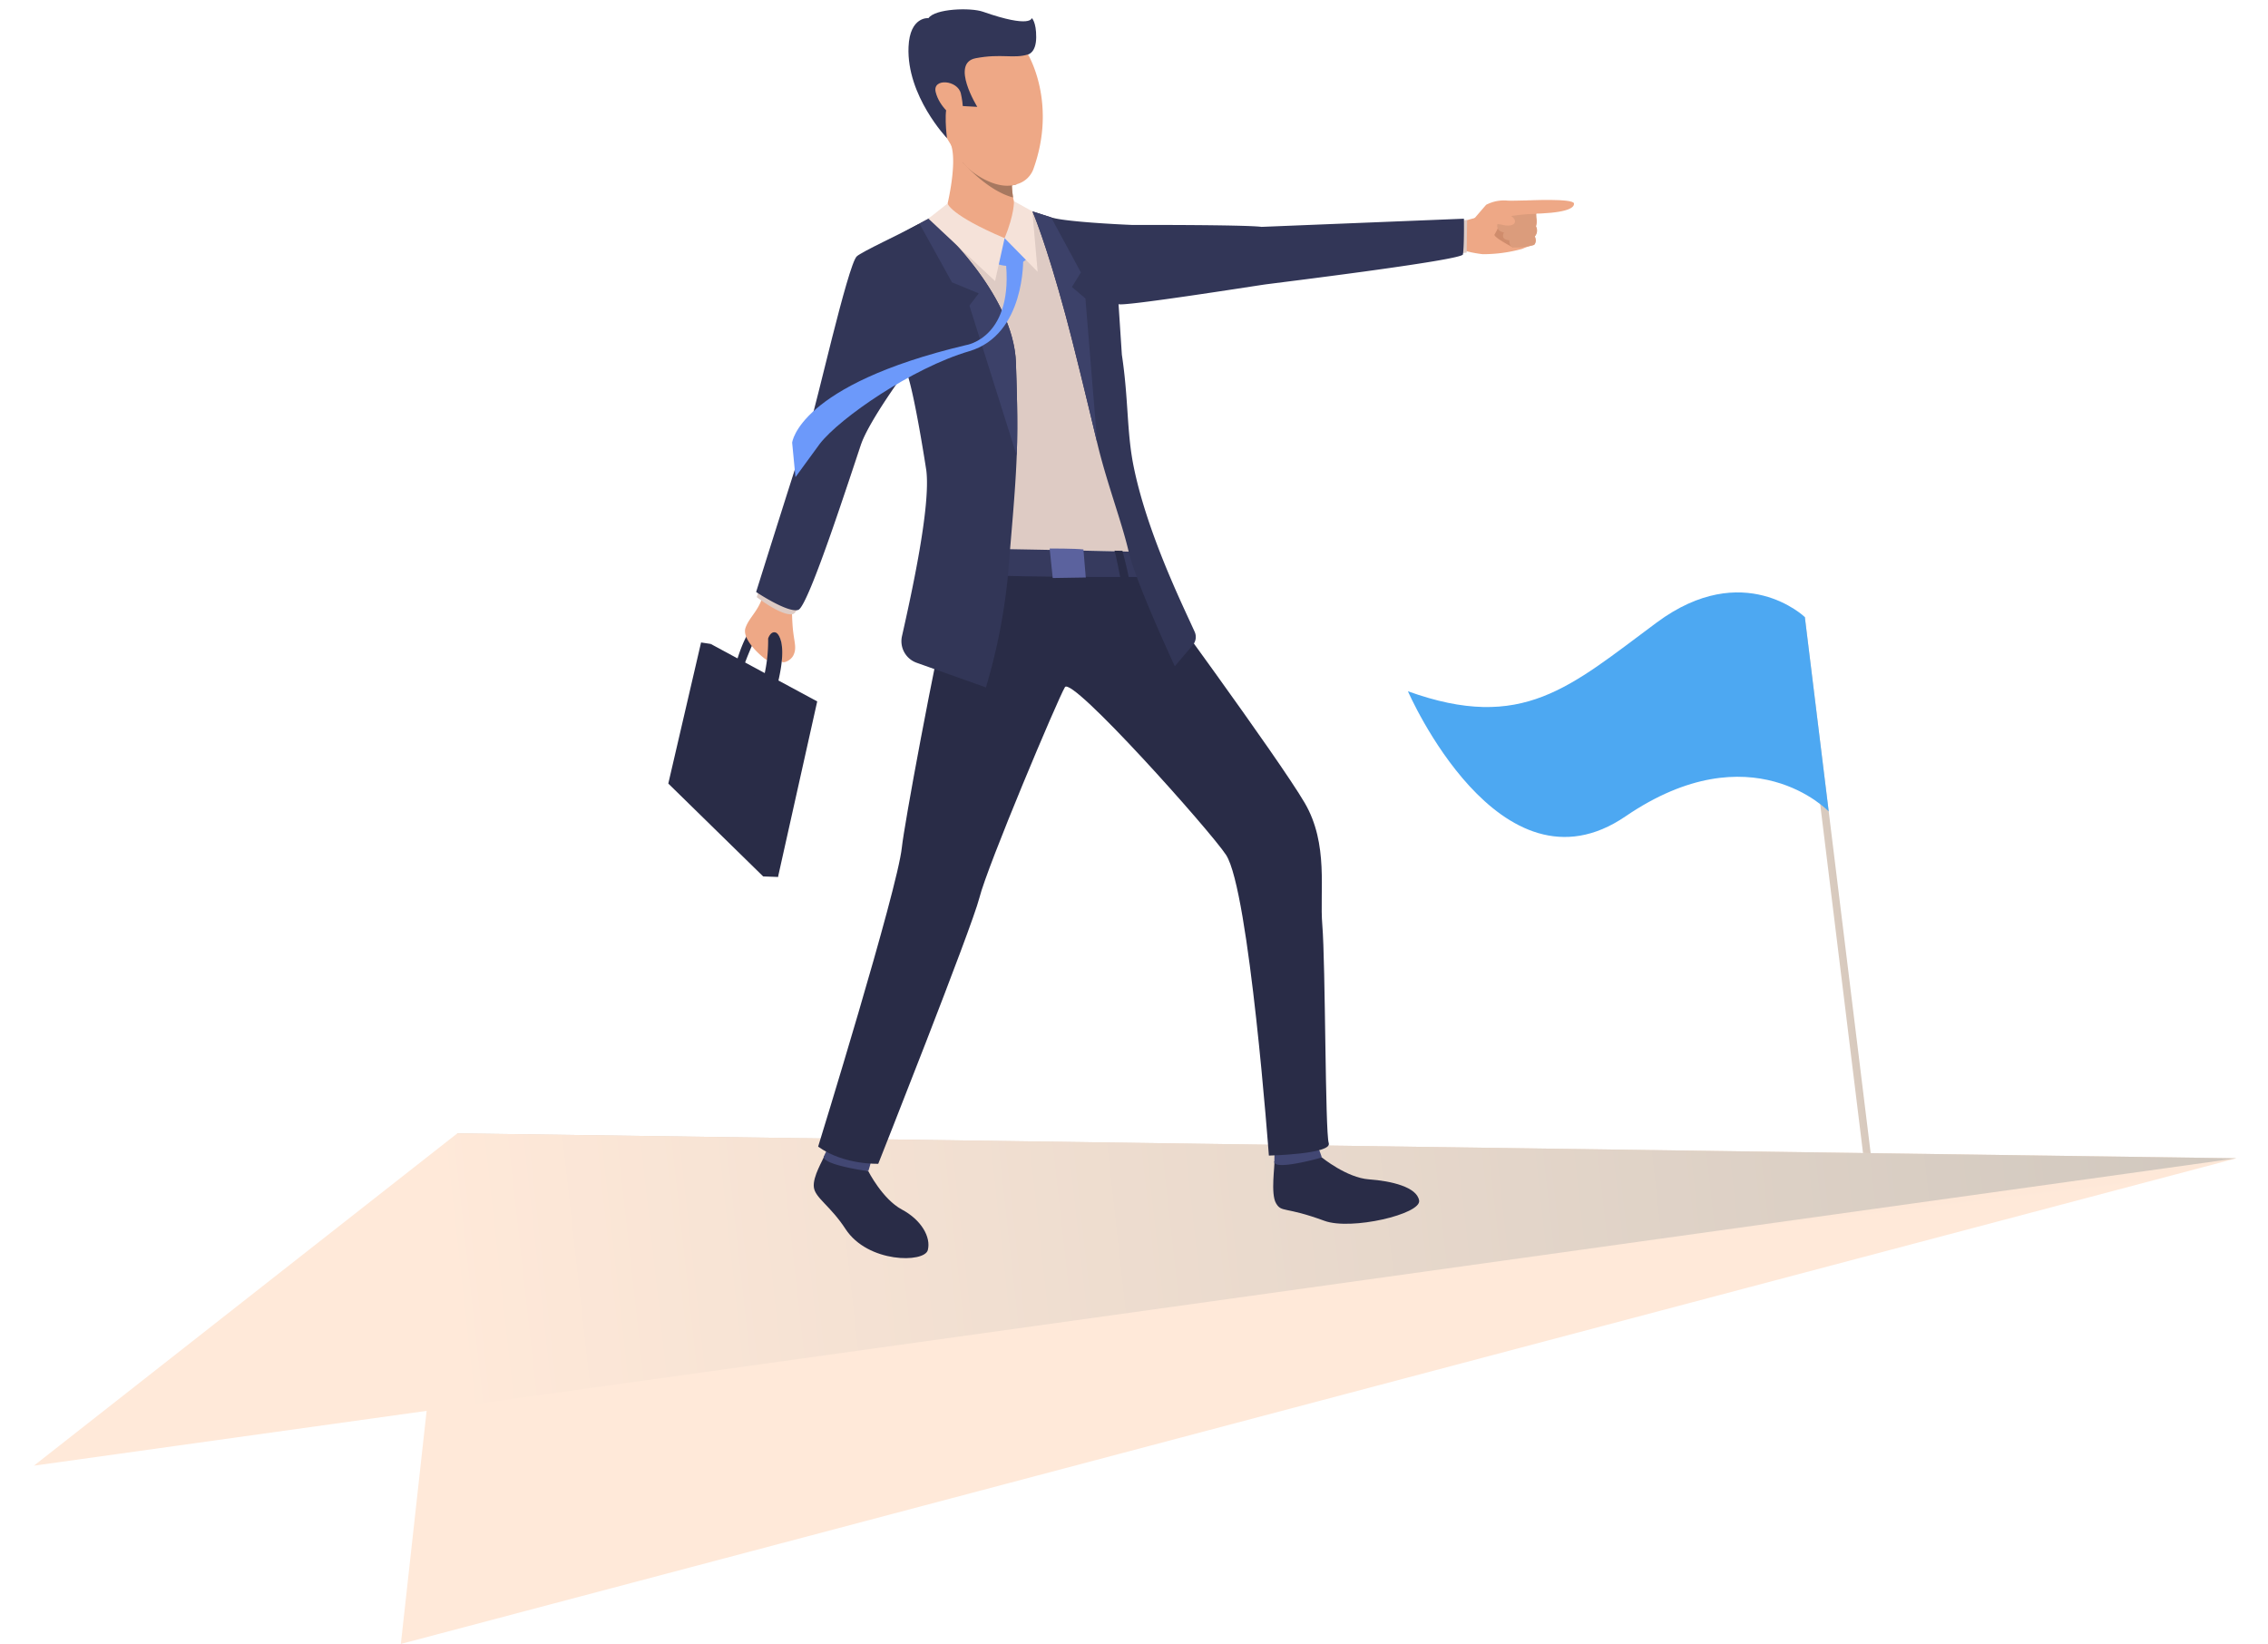
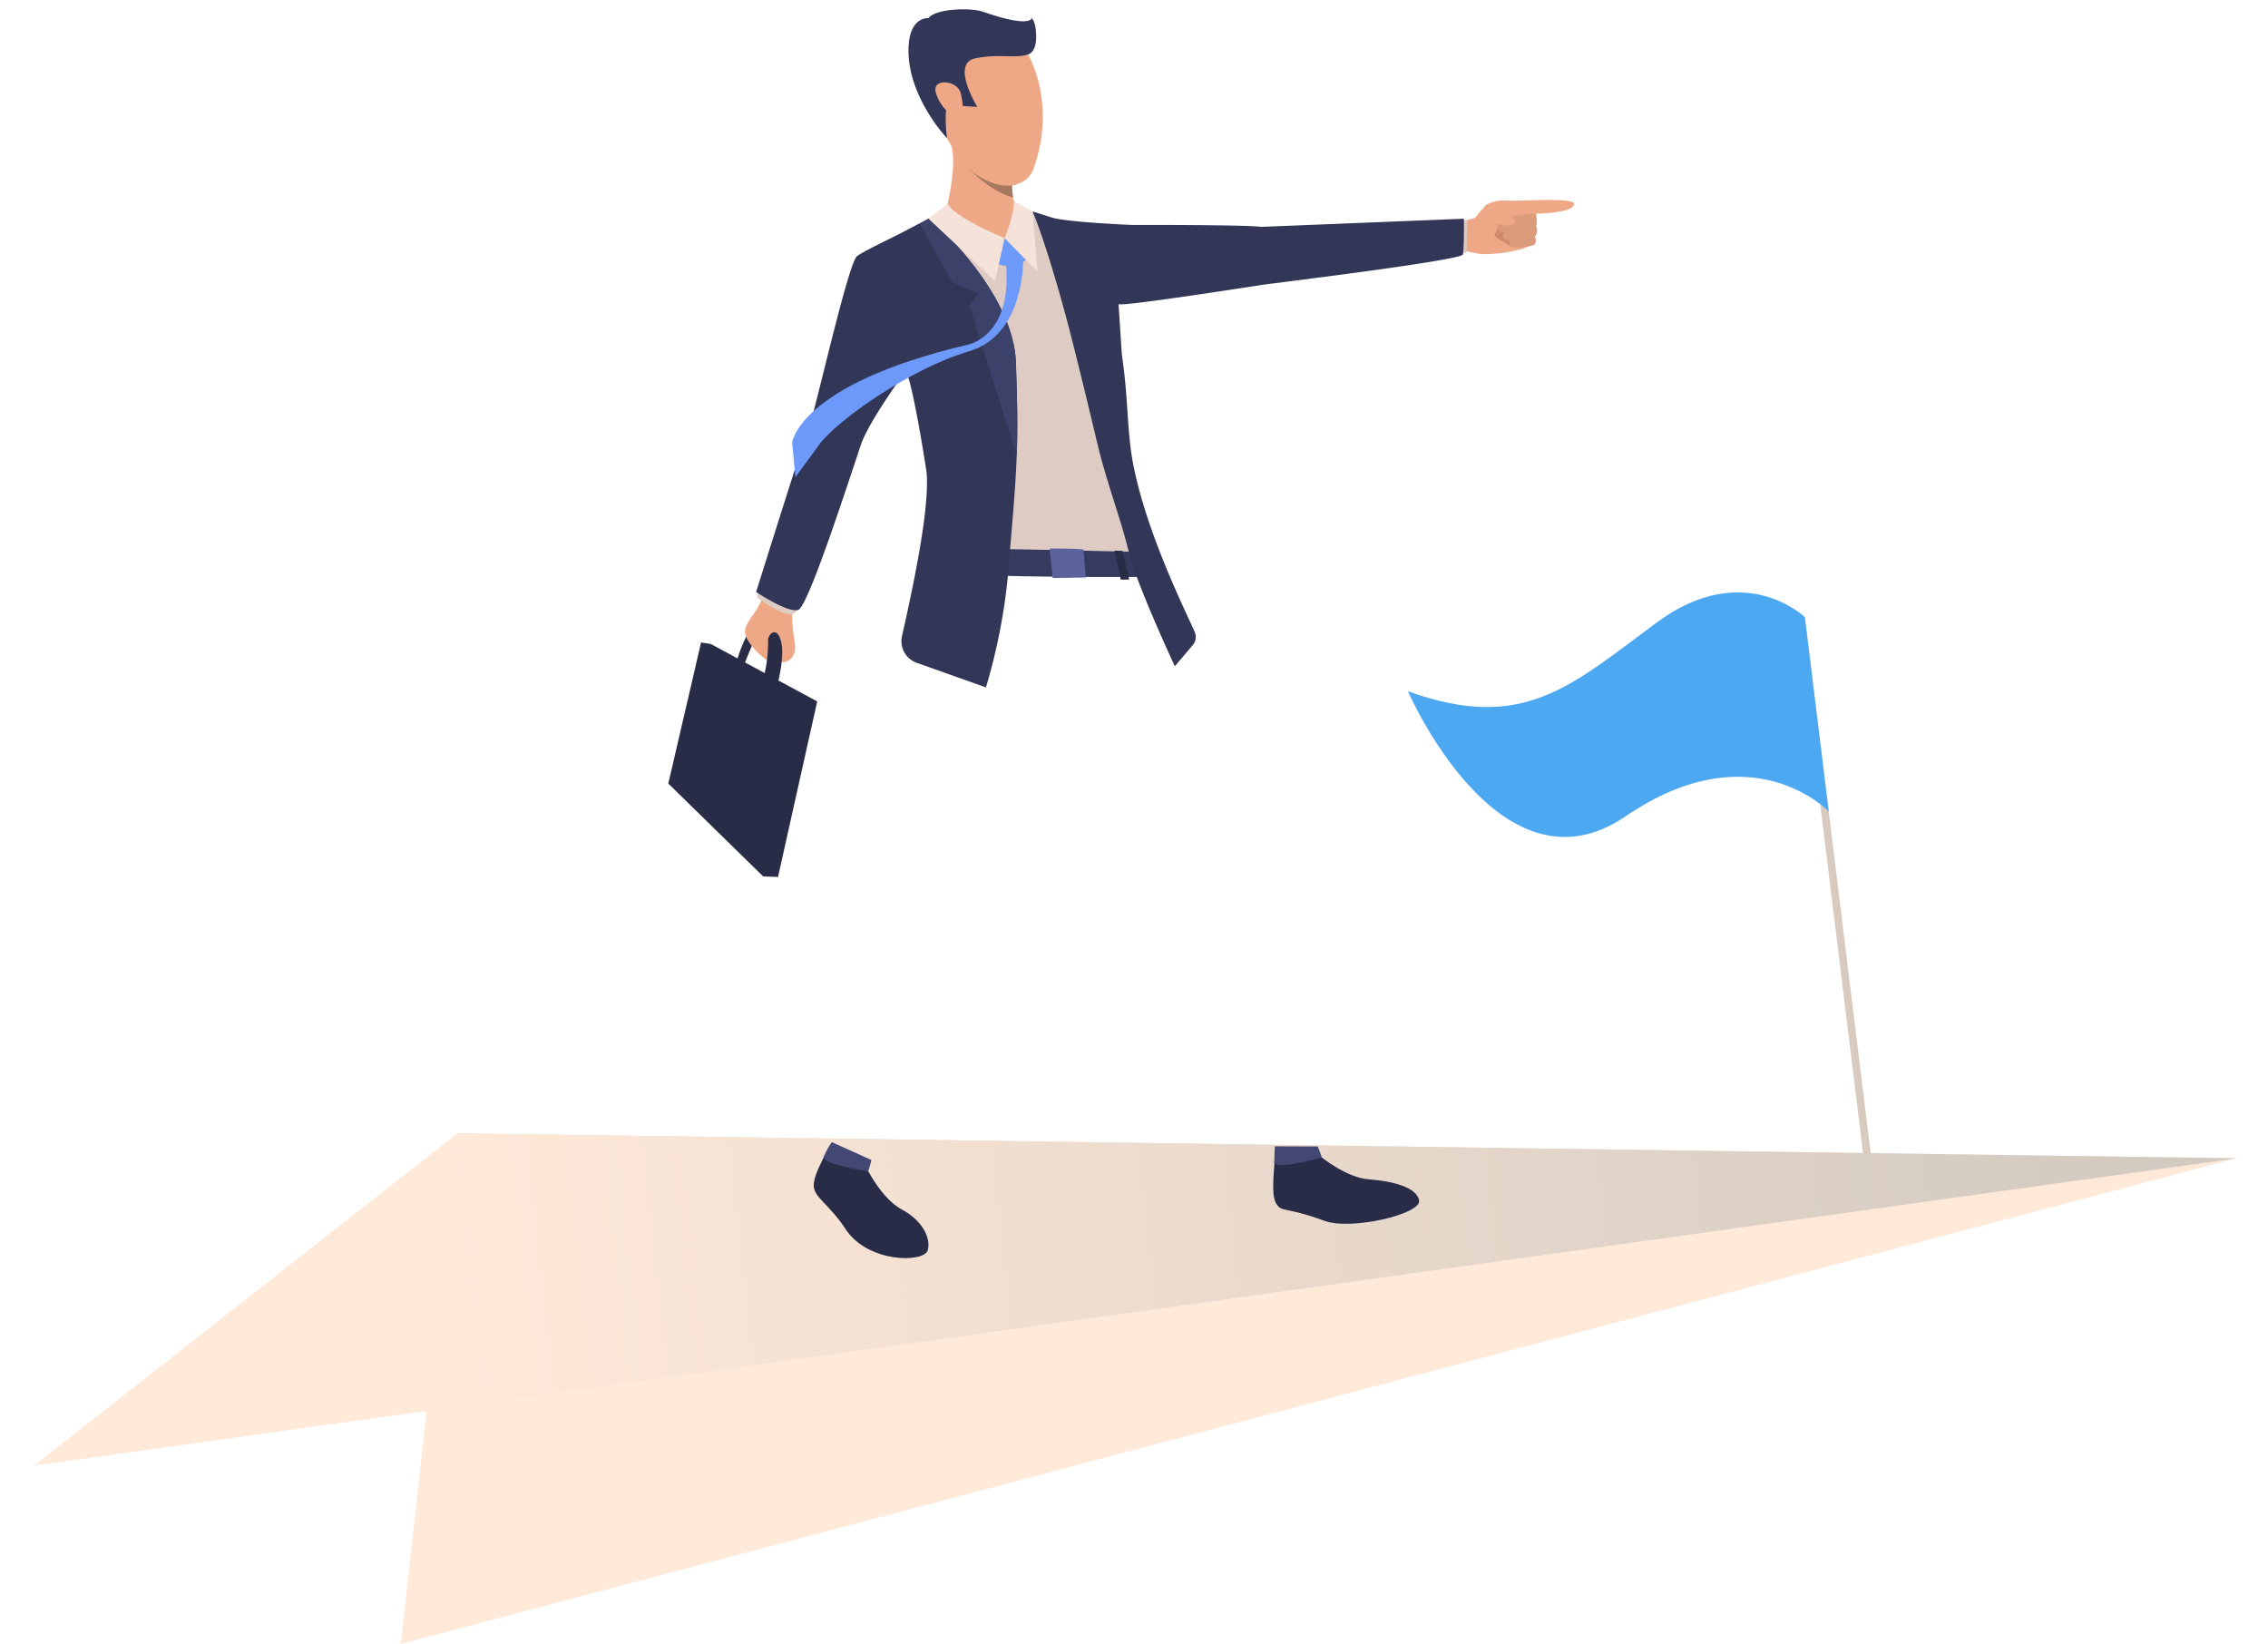
<svg xmlns="http://www.w3.org/2000/svg" xmlns:xlink="http://www.w3.org/1999/xlink" width="360.394" height="261.204" viewBox="0 0 360.394 261.204">
  <defs>
    <linearGradient id="linear-gradient" x1="-12.94" y1="0.651" x2="16.163" y2="0.324" gradientUnits="objectBoundingBox">
      <stop offset="0" stop-color="#ffe9d9" />
      <stop offset="1" stop-color="#aba69f" />
    </linearGradient>
    <linearGradient id="linear-gradient-2" x1="0.718" y1="0.508" x2="0.722" y2="-0.86" xlink:href="#linear-gradient" />
    <linearGradient id="linear-gradient-3" x1="0.187" y1="-1.432" x2="1.175" y2="-1.432" gradientUnits="objectBoundingBox">
      <stop offset="0" stop-color="#ffe9d9" />
      <stop offset="1" stop-color="#c7c1b9" />
    </linearGradient>
  </defs>
  <g id="Group_215" data-name="Group 215" transform="translate(226.773 -409.323) rotate(-7)">
    <g id="Group_214" data-name="Group 214" transform="translate(-298 398.624)">
      <g id="Group_165" data-name="Group 165" transform="translate(231.708 106.961)">
        <rect id="Rectangle_56" data-name="Rectangle 56" width="1.204" height="87.522" transform="translate(62.832 5.318)" fill="url(#linear-gradient)" />
        <path id="Path_600" data-name="Path 600" d="M2451.76,610.32s-8.518-10.481-23.461-2.014-23.284,14.766-40.575,6.029c0,0,10.346,35.071,31.9,23.938s32.137,3.166,32.137,3.166Z" transform="translate(-2387.725 -605.003)" fill="#4da8f2" />
      </g>
      <g id="Group_166" data-name="Group 166" transform="translate(0 167.604)">
        <path id="Path_601" data-name="Path 601" d="M2018.747,871.859,1719.823,912.9l18.79-79.427Z" transform="translate(-1665.4 -833.472)" fill="url(#linear-gradient-2)" />
        <path id="Path_602" data-name="Path 602" d="M1588,833.472l280.134,38.387-353.348,5.82Z" transform="translate(-1514.787 -833.472)" fill="url(#linear-gradient-3)" />
      </g>
      <g id="Group_213" data-name="Group 213" transform="translate(113.266)">
        <g id="Group_168" data-name="Group 168" transform="translate(134.348 42.85)">
          <g id="Group_167" data-name="Group 167">
            <path id="Path_603" data-name="Path 603" d="M2467.364,418.031s-3.387-.769-4.2-1.832,1.777-3.757,1.777-3.757l2.5-.372Z" transform="translate(-2463.007 -412.07)" fill="#eea886" />
          </g>
        </g>
        <g id="Group_170" data-name="Group 170" transform="translate(137.005 40.735)">
          <g id="Group_169" data-name="Group 169">
            <path id="Path_604" data-name="Path 604" d="M2472.585,407.663s2.458-2.251,2.843-2.583a6.036,6.036,0,0,1,3.519-.24c1.574.237,3.811.328,3.975.558a1.358,1.358,0,0,1,.42,1.083,2.753,2.753,0,0,1-.387,1.341,1.675,1.675,0,0,1-.114,1.613,1.458,1.458,0,0,1-.386,1.576,1.221,1.221,0,0,1-.256,1.322,11.066,11.066,0,0,0-1.92.385,23.28,23.28,0,0,1-6.34.078S2471.324,411.605,2472.585,407.663Z" transform="translate(-2472.241 -404.72)" fill="#eea886" />
          </g>
        </g>
        <g id="Group_172" data-name="Group 172" transform="translate(140.924 44.062)">
          <g id="Group_171" data-name="Group 171">
            <path id="Path_605" data-name="Path 605" d="M2487,416.281a8.2,8.2,0,0,1-1.105,1.853c-.412.329,2.653,2.428,2.653,2.428S2488.831,417.173,2487,416.281Z" transform="translate(-2485.858 -416.281)" fill="#cf8c6c" />
          </g>
        </g>
        <g id="Group_174" data-name="Group 174" transform="translate(141.528 41.376)">
          <g id="Group_173" data-name="Group 173">
            <path id="Path_606" data-name="Path 606" d="M2493.664,406.953s-4.147.233-4.192.906a1.054,1.054,0,0,0,.346.947l-1.664.87s-.776,1.2.756,1.693c0,0-.84,1.043.7,1.345,0,0-.235.9.439,1.2a10.413,10.413,0,0,0,3.349,0s.577-.308.3-1.323a1.408,1.408,0,0,0,.379-1.562,8.232,8.232,0,0,0,.026-4.08S2493.838,406.942,2493.664,406.953Z" transform="translate(-2487.958 -406.948)" fill="#db9c7c" />
          </g>
        </g>
        <g id="Group_176" data-name="Group 176" transform="translate(139.189 41.073)">
          <g id="Group_175" data-name="Group 175">
            <path id="Path_607" data-name="Path 607" d="M2480.963,405.9a14.108,14.108,0,0,1,3.752,2.411c.259.284.459.606.292.954s-.88.549-2.035.106a10.419,10.419,0,0,0-2.849-.487S2479.07,408.077,2480.963,405.9Z" transform="translate(-2479.831 -405.896)" fill="#eea886" />
          </g>
        </g>
        <g id="Group_177" data-name="Group 177" transform="translate(142.736 41.326)">
          <path id="Path_608" data-name="Path 608" d="M2497.327,408.9a36.538,36.538,0,0,0-4.908-.073c-.4.214-.309-1.434.049-1.592a32.194,32.194,0,0,1,4.479-.461A1.4,1.4,0,0,1,2497.327,408.9Z" transform="translate(-2492.155 -406.773)" fill="#eea886" />
        </g>
        <g id="Group_178" data-name="Group 178" transform="translate(134.245 43.022)">
          <path id="Path_609" data-name="Path 609" d="M2464.367,412.667l.939.109-.7,5.12h-1.955Z" transform="translate(-2462.649 -412.667)" fill="#decbc4" />
        </g>
        <g id="Group_179" data-name="Group 179" transform="translate(144.29 41.188)">
          <path id="Path_610" data-name="Path 610" d="M2499.992,406.3s7.353.534,7.35,1.387c0,.82-1.717,1.394-7.352.759C2494.512,407.826,2499.992,406.3,2499.992,406.3Z" transform="translate(-2497.556 -406.296)" fill="#eea886" />
        </g>
        <g id="Group_180" data-name="Group 180" transform="translate(87.517 187.678)">
          <path id="Path_611" data-name="Path 611" d="M2308.593,915.782s3.53,3.69,7.014,4.373,7.408,2.128,7.5,4.308-11.3,3.436-15.332,1.367c-6.012-3.089-6.58-2.08-7.289-3.7s.589-6.053.529-6.573C2300.947,914.916,2308.593,915.782,2308.593,915.782Z" transform="translate(-2300.279 -915.321)" fill="#292c47" />
        </g>
        <g id="Group_181" data-name="Group 181" transform="translate(88.255 185.482)">
          <path id="Path_612" data-name="Path 612" d="M2309.977,908.541a15.8,15.8,0,0,1,.443,1.806c-.066.04-7.76,1.213-7.573-.224.151-1.165.381-2.434.381-2.434Z" transform="translate(-2302.843 -907.69)" fill="#424773" />
        </g>
        <g id="Group_182" data-name="Group 182" transform="translate(15.138 178.257)">
          <path id="Path_613" data-name="Path 613" d="M2057.674,885.849s1.7,4.7,4.552,6.7,4.087,4.9,3.311,6.895-9.721.911-12.572-4.909c-1.951-3.984-4.194-5.479-4.187-7.211s2.049-4.18,2.2-4.669C2051.167,882.044,2057.674,885.849,2057.674,885.849Z" transform="translate(-2048.777 -882.584)" fill="#292c47" />
        </g>
        <g id="Group_183" data-name="Group 183" transform="translate(17.298 176.246)">
          <path id="Path_614" data-name="Path 614" d="M2063.724,879.168a17.284,17.284,0,0,1-.705,1.7c-.074.01-7.35-1.94-6.7-3.2a11.558,11.558,0,0,1,1.517-2.076Z" transform="translate(-2056.281 -875.597)" fill="#424773" />
        </g>
        <g id="Group_185" data-name="Group 185" transform="translate(13.166 93.357)">
          <g id="Group_184" data-name="Group 184">
            <path id="Path_615" data-name="Path 615" d="M2041.924,592.754s2.036-4.831,3.614-5.134.282.956.282.956-2,3.32-2.679,4.713A7.88,7.88,0,0,1,2041.924,592.754Z" transform="translate(-2041.924 -587.573)" fill="#292c47" />
          </g>
        </g>
        <g id="Group_187" data-name="Group 187" transform="translate(15.028 84.939)">
          <g id="Group_186" data-name="Group 186">
            <path id="Path_616" data-name="Path 616" d="M2056.516,562.958a38.437,38.437,0,0,0-.5,4.71c-.086,2.369.291,3.268-.411,4.394-.53.85-1.819,1.172-1.977.783s.984-4.019-.507-4.529-1.129,4.6-1.9,3.959-3.513-3.709-2.658-5.44,2.679-2.554,3.549-5.284a6.16,6.16,0,0,1,1.914-3.23Z" transform="translate(-2048.396 -558.321)" fill="#eea886" />
          </g>
        </g>
        <g id="Group_189" data-name="Group 189" transform="translate(17.151 94.713)">
          <g id="Group_188" data-name="Group 188">
            <path id="Path_617" data-name="Path 617" d="M2058.569,592.406s1.8,1.206-.69,7.856l-2.108-1.168a24.441,24.441,0,0,0,1.4-5.936S2057.747,591.889,2058.569,592.406Z" transform="translate(-2055.771 -592.282)" fill="#292c47" />
          </g>
        </g>
        <g id="Group_191" data-name="Group 191" transform="translate(1.819 95.323)">
          <g id="Group_190" data-name="Group 190">
            <path id="Path_618" data-name="Path 618" d="M2025.754,605.533,2010.062,594.4l-7.564,21.5,13.675,16.555Z" transform="translate(-2002.497 -594.402)" fill="#292c47" />
          </g>
        </g>
        <g id="Group_192" data-name="Group 192" transform="translate(16.599 86.05)">
-           <path id="Path_619" data-name="Path 619" d="M2116.5,569.308s17.508,31.178,20.754,38.727c3.008,6.994.621,14.171.411,19.585-.24,6.2-3.572,32.72-3.208,34.527s-9.685.81-9.685.81,2.046-42.169-.929-48.241c-1.986-4.052-20.85-31.253-22.169-29.58S2086,611.788,2084.105,616.7c-1.779,4.6-21.1,39.985-21.1,39.985s-5.467-.455-9.15-3.872c0,0,17.482-38.94,19-45.571.775-3.373,8.181-27.06,13.674-42.338C2089.435,556.828,2116.5,569.308,2116.5,569.308Z" transform="translate(-2053.853 -562.183)" fill="#292c47" />
-         </g>
+           </g>
        <g id="Group_193" data-name="Group 193" transform="translate(17.562 31.37)">
          <path id="Path_620" data-name="Path 620" d="M2057.2,429.648s3.711,3.672,5.429,3.357,12.567-22.136,13.958-25.412,8.538-10.785,8.538-10.785l0,.015a.022.022,0,0,1,0,.012.124.124,0,0,1,0,.014c.191.7,2.818,10.451,2.91,15.135.1,4.86,1.367,13.852,1.367,13.852l1.5.21,24.891,3.5,2.231.313s1.264-1.669,1.072-5.446c-.12-2.4-.409-6.917-.289-11.1,0-.022,0-.043,0-.065,0-.053,0-.106,0-.159,0-.021,0-.041,0-.063.076-2.3-1.32-4.259-.891-5.915a22.733,22.733,0,0,0,.38-8.958l.152-9.109c.239.52,16.5-1.041,17.844-.547,1.372.5,24.176.993,25.61-.346a4.292,4.292,0,0,0,1.042-3.729l-26.045-1.788-14.655-3.383c-.206-.164-3.245-.027-5.021-.872-2.733-1.3-6.539-3.054-8.981-4.173-1.431-.656-2.4-1.1-2.4-1.1s-10.2-.977-10.992-.926a24.706,24.706,0,0,0-3.07,1.048c-3.462,1.314-8.706,3.491-9.771,4.255-1.558,1.117-12.052,23.99-12.972,25.611S2057.2,429.648,2057.2,429.648Z" transform="translate(-2057.201 -372.18)" fill="#decbc4" />
        </g>
        <g id="Group_194" data-name="Group 194" transform="translate(49.27 85.026)">
          <path id="Path_621" data-name="Path 621" d="M2196.5,562.646s.659.788.85,4.126c0,0-27.1-3.161-29.967-4.406,0,0-.111-3.678.5-3.742C2168.55,558.554,2196.5,562.646,2196.5,562.646Z" transform="translate(-2167.378 -558.623)" fill="#363a5e" />
        </g>
        <g id="Group_195" data-name="Group 195" transform="translate(55.283 20.748)">
          <path id="Path_622" data-name="Path 622" d="M2188.273,344.975c.084,4.252,8.319,6.578,8.319,6.578s3.445-4.317,2.622-4.731c-.323-.162-.454-.807-.495-1.53a14.885,14.885,0,0,1,.047-1.928c.024-.3.047-.494.047-.494s-1.176-1.241-2.673-2.72c-2.615-2.586-6.212-5.9-6.217-4.58a1.192,1.192,0,0,0,.03.25C2190.586,338.785,2188.273,344.975,2188.273,344.975Z" transform="translate(-2188.273 -335.271)" fill="#eea886" />
        </g>
        <g id="Group_196" data-name="Group 196" transform="translate(54.07 85.523)">
          <path id="Path_623" data-name="Path 623" d="M2185.953,560.507s-.592,3.729-.643,4.7l-1.253-.25s.345-3.946.549-4.607Z" transform="translate(-2184.057 -560.351)" fill="#5d676c" />
        </g>
        <g id="Group_197" data-name="Group 197" transform="translate(74.87 88.437)">
          <path id="Path_624" data-name="Path 624" d="M2257.6,570.653s.475,3.39.487,4.67l-1.327-.172s-.272-4.233-.423-4.675Z" transform="translate(-2256.334 -570.476)" fill="#292c47" />
        </g>
        <g id="Group_198" data-name="Group 198" transform="translate(58.455 24.222)">
          <path id="Path_625" data-name="Path 625" d="M2199.294,347.341h0c.016.025.365.547.962,1.3,1.264,1.59,3.641,4.2,6.313,5.25a14.889,14.889,0,0,1,.047-1.928,4.284,4.284,0,0,0,.817-.1,25.237,25.237,0,0,0-1.79-2.621l-1.653-.494Z" transform="translate(-2199.294 -347.341)" fill="#a77860" />
        </g>
        <g id="Group_199" data-name="Group 199" transform="translate(54.069 6.815)">
          <path id="Path_626" data-name="Path 626" d="M2186.86,301.144c.712,1.549,1.389,2.672,1.581,3.117h0a5.508,5.508,0,0,0,.962,1.3c1.357,1.462,3.879,3.39,6.36,3.322a4.284,4.284,0,0,0,.818-.1,3.891,3.891,0,0,0,2.834-1.958c5.137-10.056,1.418-18.28,1.418-18.28s-14.048-3.971-16.246.256C2183.045,291.767,2185.187,297.5,2186.86,301.144Z" transform="translate(-2184.056 -286.853)" fill="#eea886" />
        </g>
        <g id="Group_200" data-name="Group 200" transform="translate(51.965)">
          <path id="Path_627" data-name="Path 627" d="M2195.625,271.68s1.305-.072,1.627-2.545c.319-2.443-.326-3.121-.326-3.121s-.293,1.654-7.57-1.941c-1.888-.933-7.517-1.421-8.717-.048,0,0-2.917-.678-3.711,4.163-1.261,7.679,4.3,15.135,4.3,15.135s-.047-5.017,1.059-5.681,2.062.916,2.062.916l2.264.405s-3.438-7.422.686-7.7S2193.264,272.111,2195.625,271.68Z" transform="translate(-2176.743 -263.174)" fill="#323657" />
        </g>
        <g id="Group_201" data-name="Group 201" transform="translate(55.547 11.268)">
          <path id="Path_628" data-name="Path 628" d="M2193.148,304.446c-.215-2.21-4.213-3.054-3.945-.738s2.237,4.542,3.146,4.464S2193.313,306.13,2193.148,304.446Z" transform="translate(-2189.19 -302.329)" fill="#eea886" />
        </g>
        <g id="Group_202" data-name="Group 202" transform="translate(17.562 32.42)">
          <path id="Path_629" data-name="Path 629" d="M2076.588,410.191c-1.57,3.195-11.371,24.552-13.09,24.869s-6.3-3.641-6.3-3.641,10.938-24.106,11.857-25.726,11.415-24.494,12.972-25.611a65.807,65.807,0,0,1,8.058-3.591c.6-.236,1.177-.461,1.714-.664.694.772,11.853,13.381,10.805,24.558-.315,3.358-.738,8.834-1.667,14.6-.962,5.991-2.515,12.765-3.519,17.877a93.693,93.693,0,0,1-5.821,18.058l-10.45-5.229a3.635,3.635,0,0,1-1.8-4.475c2.35-6.581,7.044-19.875,7.048-25.649,0,0-.371-13.039-1.27-16.147C2085.129,399.421,2078.388,406.528,2076.588,410.191Z" transform="translate(-2057.201 -375.827)" fill="#323657" />
        </g>
        <g id="Group_203" data-name="Group 203" transform="translate(68.556 33.393)">
          <path id="Path_630" data-name="Path 630" d="M2270.178,386.034l32.082,2.632s-.448,4.174-.848,5.612c-.253.908-30.379.881-31.841.908-1.606.03-23.2.772-23.438.253l-.456,8.047c.2,7.237-.742,12.214-.308,17.832.838,10.826,5.079,22.942,6.428,27.293a1.973,1.973,0,0,1-.546,2.034l-3.254,3s-4.527-13.939-5.061-18.972c-.517-4.86-2.14-11.373-2.852-17.719v0c-.9-8.051-1.84-16.027-2.51-20.714-1.745-12.2-3.179-16.979-3.179-16.979l.064-.051c.79.362,1.723.791,2.715,1.249,2.076.958,10.615,2.438,12.636,2.766C2249.811,383.223,2267.622,385.368,2270.178,386.034Z" transform="translate(-2234.395 -379.208)" fill="#323657" />
        </g>
        <g id="Group_204" data-name="Group 204" transform="translate(50.449 32.42)">
          <path id="Path_631" data-name="Path 631" d="M2175.475,386.38l4.006,2.259-1.711,1.745,4.558,24.6c.929-5.767,1.352-11.243,1.667-14.6,1.048-11.177-10.111-23.785-10.806-24.558-.536.2-1.115.428-1.713.664Z" transform="translate(-2171.476 -375.827)" fill="#3c4169" />
        </g>
        <g id="Group_205" data-name="Group 205" transform="translate(68.494 33.336)">
-           <path id="Path_632" data-name="Path 632" d="M2234.18,379.009s1.5,4.888,3.241,17.088c.669,4.687,1.607,12.663,2.51,20.714l.933-23.04-1.909-2.067,1.7-2.12-3.63-9.267c-.992-.458-1.926-.887-2.715-1.249Z" transform="translate(-2234.18 -379.009)" fill="#3c4169" />
-         </g>
+           </g>
        <g id="Group_206" data-name="Group 206" transform="translate(29.419 33.084)">
          <path id="Path_633" data-name="Path 633" d="M2119.431,378.135c-3.273,1.289-9.616,3.3-10.515,3.947-1.558,1.117-9.6,23.634-10.515,25.255Z" transform="translate(-2098.401 -378.135)" fill="#323657" />
        </g>
        <g id="Group_207" data-name="Group 207" transform="translate(0 94.908)">
          <path id="Path_634" data-name="Path 634" d="M2011.669,631.432l-2.329-.371-13.166-16.484,7.9-21.616,1.485.415Z" transform="translate(-1996.175 -592.961)" fill="#292c47" />
        </g>
        <g id="Group_208" data-name="Group 208" transform="translate(64.61 86.843)">
          <path id="Path_635" data-name="Path 635" d="M2220.77,564.938s3.988.476,5.307.8l-.173,4.469-5.222-.557Z" transform="translate(-2220.682 -564.938)" fill="#5b629e" />
        </g>
        <g id="Group_209" data-name="Group 209" transform="translate(25.988 40.216)">
          <path id="Path_636" data-name="Path 636" d="M2126.629,403.271s-1.1,12.08-10.327,13.6-21.629,7.99-25.316,11.68l-4.508,4.81.145-5.5s2.062-8.986,29.342-12.022c0,0,7.814-.176,7.865-12.885C2123.829,402.959,2126.7,402.743,2126.629,403.271Z" transform="translate(-2086.478 -402.915)" fill="#6c99fa" />
        </g>
        <g id="Group_210" data-name="Group 210" transform="translate(62.007 37.031)">
          <path id="Path_637" data-name="Path 637" d="M2216.454,395.5a4.74,4.74,0,0,1-4.816.291s.97-3.8,1.557-3.935S2216.741,394.8,2216.454,395.5Z" transform="translate(-2211.638 -391.848)" fill="#6c99fa" />
        </g>
        <g id="Group_211" data-name="Group 211" transform="translate(51.961 30.452)">
          <path id="Path_638" data-name="Path 638" d="M2176.73,371.007l3.322-2.017s.093,1.821,8.319,6.578l-2.336,6.578Z" transform="translate(-2176.73 -368.99)" fill="#f5e2d9" />
        </g>
        <g id="Group_212" data-name="Group 212" transform="translate(63.603 31.37)">
          <path id="Path_639" data-name="Path 639" d="M2219.37,372.179s-.129,1.966-2.188,5.661l4.559,5.942.333-9.638Z" transform="translate(-2217.182 -372.179)" fill="#f5e2d9" />
        </g>
      </g>
    </g>
  </g>
</svg>